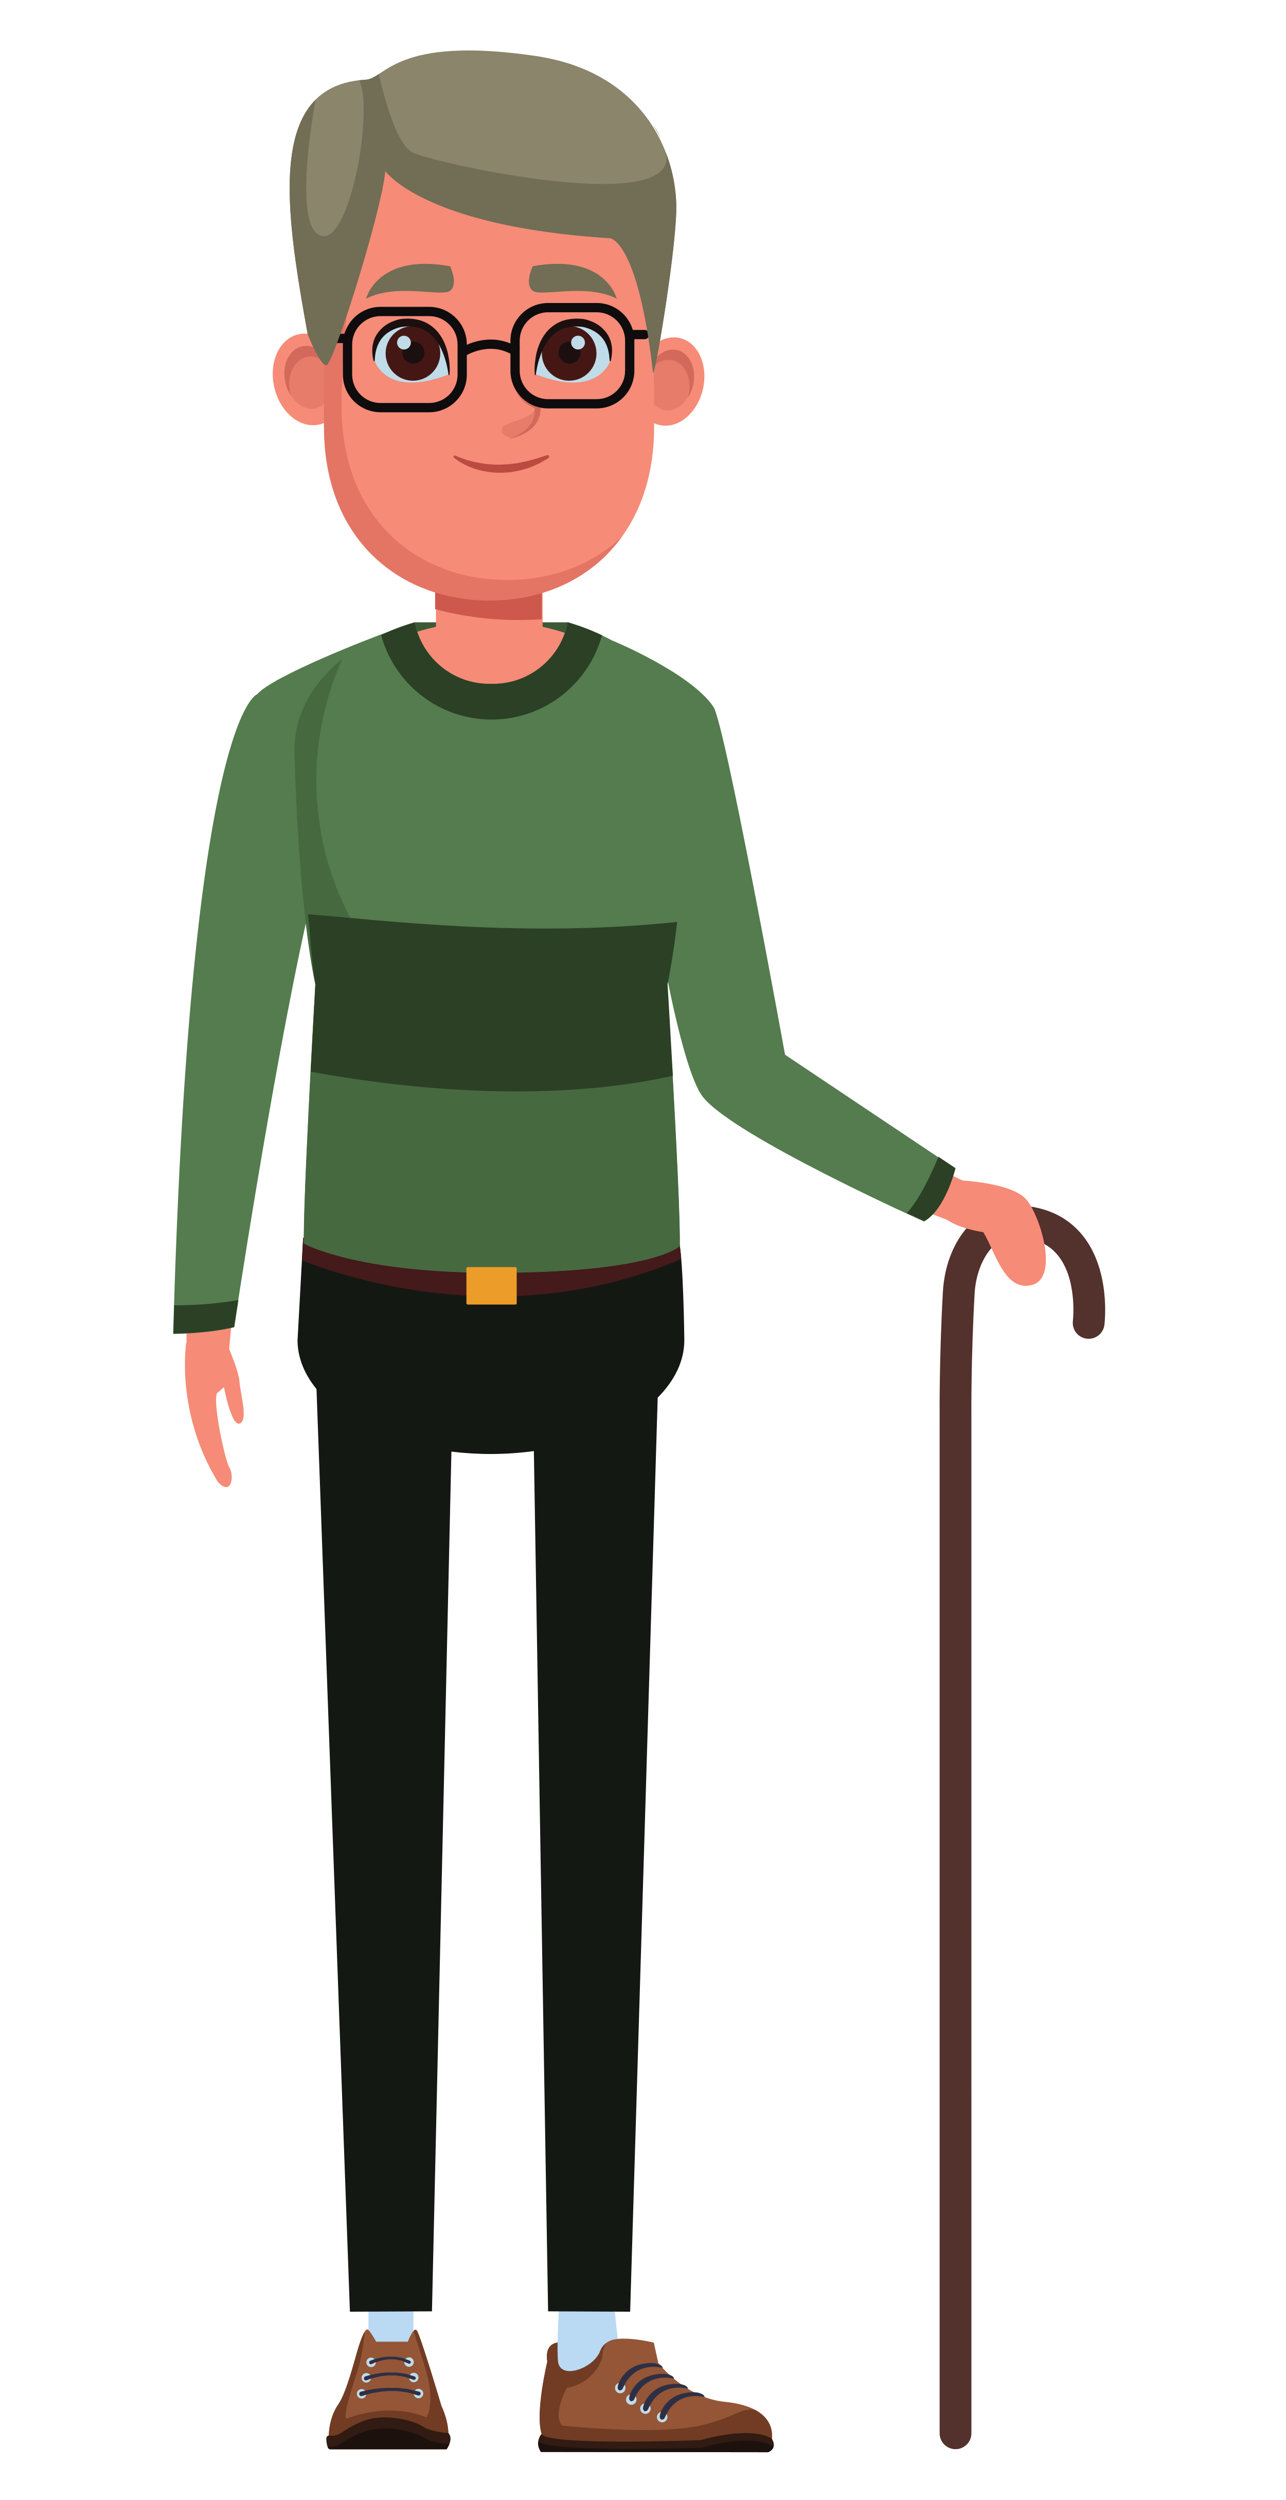
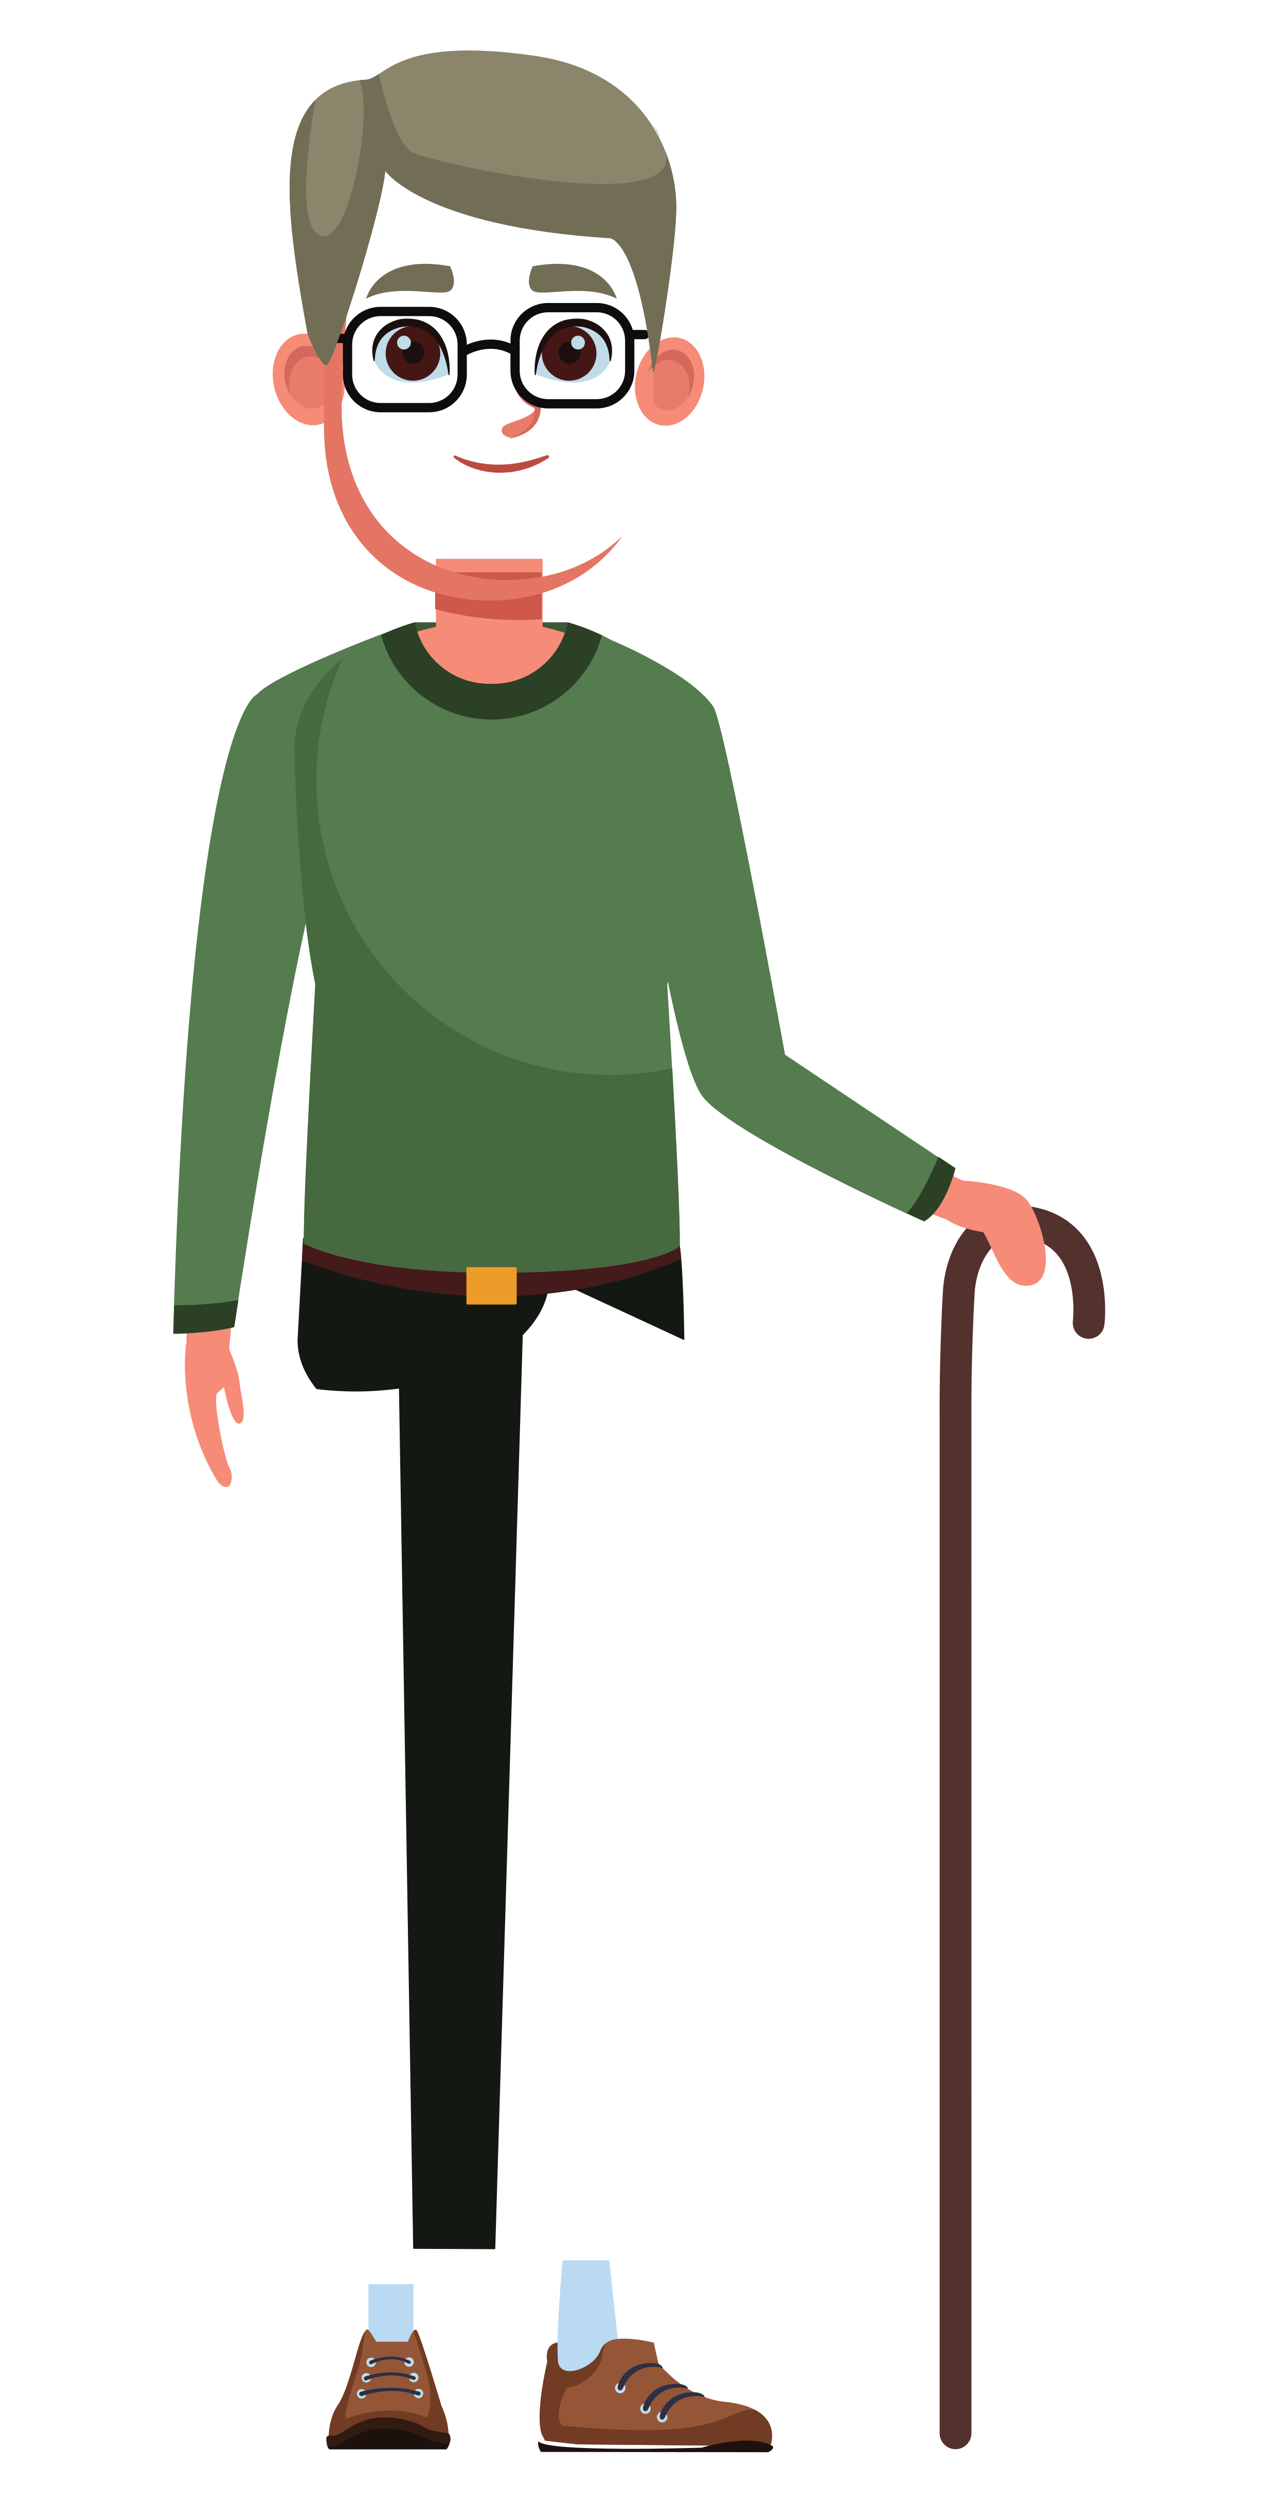
<svg xmlns="http://www.w3.org/2000/svg" xmlns:ns1="http://sodipodi.sourceforge.net/DTD/sodipodi-0.dtd" xmlns:ns2="http://www.inkscape.org/namespaces/inkscape" version="1.1" id="svg450" xml:space="preserve" width="1700" height="3304" viewBox="0 0 1700 3304" ns1:docname="02. man met stok.svg" ns2:version="1.0.1 (c497b03c, 2020-09-10)">
  <defs id="defs454" />
  <ns1:namedview pagecolor="#ffffff" bordercolor="#666666" borderopacity="1" objecttolerance="10" gridtolerance="10" guidetolerance="10" ns2:pageopacity="0" ns2:pageshadow="2" ns2:window-width="1866" ns2:window-height="1157" id="namedview452" showgrid="false" ns2:zoom="0.21572749" ns2:cx="985.16671" ns2:cy="1652" ns2:window-x="0" ns2:window-y="23" ns2:window-maximized="0" ns2:current-layer="g458" />
  <g id="g458" ns2:groupmode="layer" ns2:label="ink_ext_XXXXXX" transform="matrix(1.333,0,0,-1.333,0,3304)">
    <g id="g460" transform="matrix(0.117,0,0,0.117,-724.946,-224.748)">
      <path d="m 14295.1,2350.8 c -74.3,0 -134.6,60.2 -134.6,134.6 v 8629.2 c -0.1,3.8 -3.9,491.5 27.7,1044.8 23.9,417.7 279,732.6 593.4,732.6 243,0 435.5,-78.5 572.2,-233.5 261,-296 205.7,-760.7 203.3,-780.4 -9.4,-73.7 -76.5,-125.7 -150.5,-116.6 -73.7,9.3 -125.8,76.5 -116.7,150.1 0.7,6 41.3,366.4 -138.7,569.5 -84.5,95.3 -205.4,141.7 -369.6,141.7 -163.9,0 -309.5,-214.9 -324.6,-478.9 -31.1,-544.1 -27.3,-1023.1 -27.3,-1027.9 l 0.1,-8630.6 c 0,-74.4 -60.3,-134.6 -134.7,-134.6" style="fill:#53312c;fill-opacity:1;fill-rule:nonzero;stroke:none" id="path464" />
      <path d="m 10995.9,3251.7 c 0,0 -193,49.7 -160.9,-159.3 0,0 -104.5,-434.3 -48.1,-611.3 l 29.7,-58.6 275.4,-30.9 1633,-15.2 c 0,0 132.7,324 -388,376.1 -281.5,28.1 -488.6,239.3 -561,327.7 l -38.1,173.4 c 0,0 -302.9,77.3 -415.5,-1.6 0,0 -141.5,-130.6 -326.5,-0.3" style="fill:#945636;fill-opacity:1;fill-rule:nonzero;stroke:none" id="path466" />
      <path d="m 12597.2,2683.1 c -126.2,21.4 -177.3,-67.9 -467.6,-132.3 -384.6,-85.6 -1168.2,0 -1168.2,0 -85.5,90.2 38.1,318.5 38.1,318.5 212.2,35.7 303.9,222.7 303.9,279.9 0,56.5 38.7,113.5 39.1,114.1 -7.1,-3.4 -14,-7.1 -20.1,-11.3 0,0 -141.5,-130.6 -326.5,-0.3 0,0 -193,49.7 -160.9,-159.3 0,0 -104.5,-434.3 -48.1,-611.3 l 29.7,-58.6 275.4,-30.9 1633,-15.2 c 0,0 79.7,195.2 -127.8,306.7" style="fill:#713c23;fill-opacity:1;fill-rule:nonzero;stroke:none" id="path468" />
      <path d="m 11497.7,2869.3 c 0,-24.7 -19.8,-44.5 -44.4,-44.5 -24.7,0 -44.5,19.8 -44.5,44.5 0,24.5 19.8,44.3 44.5,44.3 24.6,0 44.4,-19.8 44.4,-44.3" style="fill:#bfdce8;fill-opacity:1;fill-rule:nonzero;stroke:none" id="path470" />
-       <path d="m 11591.3,2771.3 c 0,-24.7 -20,-44.5 -44.5,-44.5 -24.6,0 -44.6,19.8 -44.6,44.5 0,24.6 20,44.4 44.6,44.4 24.5,0 44.5,-19.8 44.5,-44.4" style="fill:#bfdce8;fill-opacity:1;fill-rule:nonzero;stroke:none" id="path472" />
      <path d="m 11711.4,2694.6 c 0,-24.6 -19.9,-44.5 -44.5,-44.5 -24.6,0 -44.6,19.9 -44.6,44.5 0,24.7 20,44.6 44.6,44.6 24.6,0 44.5,-19.9 44.5,-44.6" style="fill:#bfdce8;fill-opacity:1;fill-rule:nonzero;stroke:none" id="path474" />
      <path d="m 11853,2622.6 c 0,-24.6 -19.9,-44.6 -44.6,-44.6 -24.5,0 -44.4,20 -44.4,44.6 0,24.4 19.9,44.4 44.4,44.4 24.7,0 44.6,-20 44.6,-44.4" style="fill:#bfdce8;fill-opacity:1;fill-rule:nonzero;stroke:none" id="path476" />
      <path d="m 11360.7,3950.7 h -395.9 c 0,0 -57.3,-614 -39.6,-850.8 12.7,-170 304.9,-64.5 358,83.6 33.8,94.5 148.5,104.1 148.5,104.1 l -71,663.1" style="fill:#bad9f3;fill-opacity:1;fill-rule:nonzero;stroke:none" id="path478" />
-       <path d="m 10786.9,2481.1 c 0,0 -62.9,-68.2 -5.9,-153.6 l 1925.6,-2.4 c 0,0 83.1,28.6 32.2,113.9 0,0 -136.6,116.4 -604.4,-11.5 0,0 -1315.4,-51.1 -1347.5,53.6" style="fill:#311b13;fill-opacity:1;fill-rule:nonzero;stroke:none" id="path480" />
      <path d="m 12750.8,2365.2 c -1.6,3.4 -2.2,6.1 -4.3,9.6 0,0 -136.6,116.6 -604.4,-11.4 0,0 -1310.2,-43.1 -1383.3,55 -4,-25.4 -0.7,-56.5 22.2,-90.9 l 1925.6,-2.4 c 0,0 32.3,11.2 44.2,40.1" style="fill:#1d110e;fill-opacity:1;fill-rule:nonzero;stroke:none" id="path482" />
      <path d="m 12169.2,2791.9 c 0,0 -235.4,70 -337.5,-172.4 0,0 -6.3,-18.8 -26.8,-18.2 -8.4,0.1 -18.6,13.3 -16.8,28.3 5.2,48.1 63.1,162.2 195.8,193.3 0,0 75.3,19.8 134.5,5.4 45.6,-11.3 50,-30.9 50.8,-36.4" style="fill:#2e2f45;fill-opacity:1;fill-rule:nonzero;stroke:none" id="path484" />
      <path d="m 12027.7,2863.1 c 0,0 -235.5,70 -337.6,-172.3 0,0 -6.2,-18.9 -26.8,-18.3 -8.4,0.1 -18.6,13.2 -16.8,28.3 5.3,48.2 63.2,162.2 195.8,193.4 0,0 75.3,19.8 134.6,5.2 45.6,-11.2 50,-30.7 50.8,-36.3" style="fill:#2e2f45;fill-opacity:1;fill-rule:nonzero;stroke:none" id="path486" />
-       <path d="m 11910.1,2947.8 c 0,0 -235.4,69.7 -337.5,-172.4 0,0 -6.3,-18.8 -26.8,-18.2 -8.4,0 -18.5,13.1 -16.8,28.3 5.3,48.1 63.2,161.9 195.8,193.1 0,0 75.3,20 134.5,5.5 45.6,-11.4 50,-30.8 50.8,-36.3" style="fill:#2e2f45;fill-opacity:1;fill-rule:nonzero;stroke:none" id="path488" />
      <path d="m 11813.1,3039.4 c 0,0 -235.5,69.8 -337.6,-172.3 0,0 -6.3,-18.9 -26.9,-18.2 -8.2,0.1 -18.4,13.1 -16.7,28.2 5.4,48.2 63.2,162.1 195.9,193.2 0,0 75.3,20 134.4,5.5 45.6,-11.3 50.1,-30.9 50.9,-36.4" style="fill:#2e2f45;fill-opacity:1;fill-rule:nonzero;stroke:none" id="path490" />
      <path d="m 9700.42,3151 h -381.41 v 598.2 h 381.41 V 3151" style="fill:#bad9f3;fill-opacity:1;fill-rule:nonzero;stroke:none" id="path492" />
      <path d="m 9729.55,3355.2 c 0,0 -21.25,46.9 -76.64,-93.5 h -268.19 c 0,0 -46.85,83.1 -68.02,101 -21.33,18.1 -51.12,-50 -80.87,-143.7 -29.87,-93.5 -98.14,-379.3 -171.31,-486.9 -117.57,-172.2 -74.19,-381.4 -74.19,-381.4 h 991.4 c 0,0 56.27,149 -44.06,366.2 0,0 -172.45,582.7 -208.12,638.3" style="fill:#945636;fill-opacity:1;fill-rule:nonzero;stroke:none" id="path494" />
      <path d="m 9937.67,2716.9 c 0,0 -172.45,582.7 -208.12,638.3 0,0 -8.14,17.9 -27.48,-1.7 14.99,-54.2 44.38,-146.3 95.64,-307.1 97.14,-305.5 12.97,-426.1 12.97,-426.1 -334.65,136.6 -678.65,-11.5 -678.65,-11.5 -29.87,28.1 48.64,265.5 97.22,415.1 35.54,109.1 52.09,253.4 58.41,323.1 -16.07,-24.6 -33.97,-71.5 -51.83,-128 -29.87,-93.5 -98.14,-379.3 -171.31,-486.9 -117.57,-172.2 -74.19,-381.4 -74.19,-381.4 h 991.4 c 0,0 56.27,149 -44.06,366.2" style="fill:#713c23;fill-opacity:1;fill-rule:nonzero;stroke:none" id="path496" />
      <path d="m 8961.94,2438.4 c 0,0 0.74,-80.2 28.39,-87.7 h 991.4 c 0,0 62.17,84.2 15.68,136.6 0,0 -151.12,9.3 -218.48,56.1 -67.27,46.5 -317.83,119.6 -506.6,44.7 -188.86,-74.8 -183.2,-134.5 -289.79,-121.5 0,0 -22.13,-4.1 -20.6,-28.2" style="fill:#311b13;fill-opacity:1;fill-rule:nonzero;stroke:none" id="path498" />
      <path d="m 9788.12,2449.1 c -68.98,46.8 -325.97,119.6 -519.66,44.9 -193.04,-74.6 -187.87,-134.3 -296.16,-121.7 4.18,-10.8 9.92,-19.5 18.03,-21.6 h 991.4 c 0,0 13.4,18.2 23.17,42.8 -31.44,2.6 -156.72,14.9 -216.78,55.6" style="fill:#1d110e;fill-opacity:1;fill-rule:nonzero;stroke:none" id="path500" />
      <path d="m 9381.67,3086.6 c 0,-22.3 -18.03,-40.2 -40.19,-40.2 -22.25,0 -40.19,17.9 -40.19,40.2 0,22.2 17.94,40.3 40.19,40.3 22.16,0 40.19,-18.1 40.19,-40.3" style="fill:#bfdce8;fill-opacity:1;fill-rule:nonzero;stroke:none" id="path502" />
      <path d="m 9341.48,2955.7 c 0,-22.2 -18.04,-40.3 -40.19,-40.3 -22.25,0 -40.2,18.1 -40.2,40.3 0,22.1 17.95,40.2 40.2,40.2 22.15,0 40.19,-18.1 40.19,-40.2" style="fill:#bfdce8;fill-opacity:1;fill-rule:nonzero;stroke:none" id="path504" />
      <path d="m 9301.29,2820 c 0,-22.2 -18.07,-40.2 -40.2,-40.2 -22.25,0 -40.23,18 -40.23,40.2 0,22.2 17.98,40.1 40.23,40.1 22.13,0 40.2,-17.9 40.2,-40.1" style="fill:#bfdce8;fill-opacity:1;fill-rule:nonzero;stroke:none" id="path506" />
      <path d="m 9622.82,3088.9 c 0,-22.1 18.03,-40 40.19,-40 22.22,0 40.28,17.9 40.28,40 0,22.4 -18.06,40.2 -40.28,40.2 -22.16,0 -40.19,-17.8 -40.19,-40.2" style="fill:#bfdce8;fill-opacity:1;fill-rule:nonzero;stroke:none" id="path508" />
      <path d="m 9663.1,2958.1 c 0,-22.3 17.95,-40.1 40.19,-40.1 22.16,0 40.11,17.8 40.11,40.1 0,22.2 -17.95,40.2 -40.11,40.2 -22.24,0 -40.19,-18 -40.19,-40.2" style="fill:#bfdce8;fill-opacity:1;fill-rule:nonzero;stroke:none" id="path510" />
      <path d="m 9703.29,2822.5 c 0,-22.4 17.96,-40.3 40.11,-40.3 22.25,0 40.2,17.9 40.2,40.3 0,22.1 -17.95,39.9 -40.2,39.9 -22.15,0 -40.11,-17.8 -40.11,-39.9" style="fill:#bfdce8;fill-opacity:1;fill-rule:nonzero;stroke:none" id="path512" />
      <path d="m 9334.77,3100.6 c 0,0 4.35,2.1 13.71,5.3 9.07,3.7 22.19,7.4 37.54,11.9 15.2,5.3 33.92,7.7 53.43,12.2 19.97,1.8 41.16,5.5 62.56,4.8 21.36,-1 43.01,1.6 62.75,-3.5 19.59,-4.4 39,-4.7 53.73,-11.9 30.56,-11.1 50.89,-18.5 50.89,-18.5 7.09,-2.5 10.73,-10.3 8.17,-17.4 -2.56,-7 -10.39,-10.7 -17.44,-8.1 l -0.76,0.3 -2.54,1.1 c 0,0 -18.29,8 -45.69,19.9 -13.45,7.1 -31.57,7.3 -49.75,12 -18.26,5.2 -38.74,2.9 -58.8,4.3 -20.11,-0.1 -40.11,-4.6 -58.77,-7 -18.26,-5 -35.78,-7.9 -49.84,-13.6 -14.5,-4.6 -25.77,-9.9 -33.34,-13.6 -7.65,-3.4 -12.43,-6.2 -12.43,-6.2 -7.39,-4.5 -16.95,-2.1 -21.39,5.3 -4.41,7.4 -2.02,16.9 5.35,21.4 l 1.2,0.6 1.42,0.7" style="fill:#2e2f45;fill-opacity:1;fill-rule:nonzero;stroke:none" id="path514" />
      <path d="m 9293.18,2967.6 c 0,0 5.71,2.1 17.34,5.2 11.39,3.6 27.71,7.2 46.94,11.6 19.12,5.3 42.19,7.6 66.45,12 24.64,1.5 50.84,5.3 77.18,4.5 26.29,-1.1 52.86,1.7 77.29,-3.3 24.38,-4.4 47.96,-4.7 66.77,-11.6 38.4,-11 64,-18.3 64,-18.3 8.11,-2.4 12.78,-10.8 10.44,-18.9 -2.3,-8.1 -10.75,-12.8 -18.83,-10.5 l -0.8,0.3 -2.52,0.9 c 0,0 -23.59,8.3 -58.95,20.6 -17.61,6.9 -40.02,7.4 -63.1,12 -23.12,5.3 -48.64,2.9 -73.79,4.4 -25.23,-0.2 -50.31,-4.8 -73.82,-7.1 -23.09,-5.1 -45.11,-8.1 -63.14,-13.8 -18.41,-4.8 -33.03,-10.2 -42.96,-14.1 -9.95,-3.5 -16.1,-6.5 -16.1,-6.5 -8.68,-4.2 -19.12,-0.5 -23.27,8.2 -4.15,8.7 -0.51,19.1 8.19,23.3 l 1.31,0.6 1.37,0.5" style="fill:#2e2f45;fill-opacity:1;fill-rule:nonzero;stroke:none" id="path516" />
      <path d="m 9255.45,2838.1 c 0,0 7.01,2.2 20.8,5.2 13.57,3.6 32.91,7.1 55.81,11.4 22.82,5.2 50.04,7.4 78.83,11.8 29.13,1.4 60.08,5.1 91.2,4.3 31.06,-1.1 62.3,1.9 91.28,-3.1 28.91,-4.3 56.53,-4.6 79.14,-11.3 45.83,-10.9 76.36,-18.2 76.36,-18.2 8.96,-2.1 14.5,-11.1 12.37,-20 -2.11,-9 -11.1,-14.5 -20.06,-12.4 l -0.79,0.2 -2.45,0.7 c 0,0 -28.61,8.4 -71.54,21.1 -21.42,6.8 -48.05,7.4 -75.73,12 -27.73,5.3 -58.08,2.8 -88.1,4.3 -30.1,-0.2 -60.05,-4.9 -88.1,-7.2 -27.76,-5.2 -53.99,-8.2 -75.78,-14 -22.13,-4.9 -39.94,-10.4 -52.06,-14.4 -12.17,-3.7 -19.57,-6.6 -19.57,-6.6 -9.78,-4 -20.88,0.7 -24.8,10.5 -3.93,9.7 0.79,20.9 10.55,24.8 l 1.34,0.5 1.3,0.4" style="fill:#2e2f45;fill-opacity:1;fill-rule:nonzero;stroke:none" id="path518" />
      <g id="g520" transform="scale(1.016)">
        <path d="m 12172.9,16300 c 0,0 43.7,-280.4 109.4,-700.9 34,-209.8 73.6,-454.6 116.1,-716.9 22,-130.6 42.7,-267.5 67.6,-403.1 24.5,-136.2 49.3,-274.4 74.3,-412.8 l 18.6,-103.8 9.3,-51.8 1.2,-6.5 c -2.9,9.7 6.8,-23.9 -6.4,21.2 l 0.5,-1.5 1,-3.3 3.7,-12.8 2,-6.2 c 0.7,-2.6 1.4,-4.7 0.7,-1.5 -0.9,3.4 -2,6.7 -3.5,9.9 -11.3,19.5 -2.4,3.7 -1.8,1.3 5.9,-7.5 9.1,-14.4 17.1,-23.6 14.2,-17.8 32.1,-37.7 52.5,-57.4 82.2,-81.1 187.1,-161.3 289.5,-234.6 207.3,-147.1 416.5,-274.2 597,-378.7 181.1,-104.6 335.5,-186.1 443.7,-241.3 108.4,-55.1 170.5,-83.9 170.5,-83.9 l -135.4,-324.3 c 0,0 -275.7,99 -669.3,282.8 -197.1,92.6 -424.6,204.5 -665.4,345.5 -120.5,71.9 -243.6,147.9 -371.3,252.1 -31.9,26.2 -64.4,55.2 -97.8,89.5 -16.5,16.3 -34.1,37.9 -51,57.4 -18.9,26.9 -32.2,38.9 -58.7,90.5 l -15.9,33.3 -6.9,16.9 -4.9,12.3 -1.3,3.2 -0.5,1.5 -7.2,24.4 -1.8,6.6 -14.1,51.9 -28.2,103.9 c -37.8,138.8 -75.6,277.6 -112.8,414.2 -37.8,137 -69.8,270.3 -103.6,400 -65.8,259.5 -127.1,501.6 -179.6,709.1 -102.6,414.9 -171,691.5 -171,691.5 l 733.7,145.9" style="fill:#f68b77;fill-opacity:1;fill-rule:nonzero;stroke:none" id="path522" />
      </g>
      <g id="g524" transform="scale(1.002)">
        <path d="m 8862.92,16146.1 c 0,0 -17.14,-69.8 -47.1,-192 -29.65,-119.8 -69.23,-294.6 -115.82,-505.8 -24.42,-104.9 -47.19,-219.8 -72.19,-341 -24.65,-121.4 -50.69,-249.5 -77.56,-381.8 -46.92,-266 -105.57,-549.4 -148.99,-834.4 -22.75,-142.5 -45.46,-285 -67.82,-425.4 -24,-140.3 -41.21,-278.8 -58.39,-413 -17.46,-134.1 -34.33,-263.9 -50.38,-386.9 -16.87,-123.3 -31.03,-239.7 -39.73,-347.3 -40.79,-431.3 -67.96,-718.9 -67.96,-718.9 l -356.4,10.8 c 0,0 2.31,293.9 5.73,734.2 -0.55,110.5 3.62,229.8 9.92,355.8 5.4,126 11.05,259 16.96,396.5 5.82,137.8 11.13,280.3 23.08,424.2 10.32,144.3 20.91,290.9 31.39,437.4 19.17,293.6 53.56,585.2 77.98,860.1 15.71,137.2 30.88,269.5 45.27,395.2 14.66,125.6 27.86,244.5 43.43,353.9 28.83,218.9 53.99,402.1 74.37,532 19.83,127.5 31.19,200.3 31.19,200.3 l 743.02,-153.9" style="fill:#f68b77;fill-opacity:1;fill-rule:nonzero;stroke:none" id="path526" />
      </g>
      <path d="m 7774.54,11725.6 c 0,0 -94.02,-585.5 266.24,-1174.8 0,0 42.27,-56.6 82.61,-45.7 40.36,11 50.46,109.2 15.67,166.5 -34.79,57 -141.92,549.1 -103.38,627.3 l 58.83,51.8 c 0,0 61.71,-336.3 134.38,-307.8 72.69,28.6 3.53,256 -3.26,356.3 -4.76,70.7 -58.35,205.3 -95.93,296 l -355.16,30.4" style="fill:#f68b77;fill-opacity:1;fill-rule:nonzero;stroke:none" id="path528" />
      <g id="g530" transform="scale(1.094)">
        <path d="M 10067.8,15825.4 H 8876.98 v 474.6 h 1190.82 v -474.6" style="fill:#3c5936;fill-opacity:1;fill-rule:nonzero;stroke:none" id="path532" />
      </g>
-       <path d="m 11996.5,11748.6 c 0,0 -7.6,740.8 -52.5,867.9 H 8765.63 l -47.51,-867.9 c 0,-148.5 58.75,-288.5 160.73,-414.3 l 283.13,-7818.4 695.47,3 164.85,7285.6 c 108.1,-13.3 220.1,-20.3 335,-20.3 125.2,0 246.6,9 363.9,24.8 l 120.6,-7290.1 695.5,-3 233.5,7746.1 c 142.5,143.1 225.7,308.9 225.7,486.6" style="fill:#141813;fill-opacity:1;fill-rule:nonzero;stroke:none" id="path534" />
+       <path d="m 11996.5,11748.6 c 0,0 -7.6,740.8 -52.5,867.9 H 8765.63 l -47.51,-867.9 c 0,-148.5 58.75,-288.5 160.73,-414.3 c 108.1,-13.3 220.1,-20.3 335,-20.3 125.2,0 246.6,9 363.9,24.8 l 120.6,-7290.1 695.5,-3 233.5,7746.1 c 142.5,143.1 225.7,308.9 225.7,486.6" style="fill:#141813;fill-opacity:1;fill-rule:nonzero;stroke:none" id="path534" />
      <path d="m 11970.4,12436.7 c -6.9,82.8 -15.5,149.1 -26.4,179.8 H 8765.63 l -10.5,-191.3 c 438.68,-172.1 1791.57,-598.3 3215.27,11.5" style="fill:#441a1b;fill-opacity:1;fill-rule:nonzero;stroke:none" id="path536" />
      <g id="g538" transform="scale(1.127)">
        <path d="m 9578.93,15788.8 v 511.2 h -802.26 v -511.2 c -551.04,-120.8 -951.2,-483.6 -951.2,-912.8 0,-527.6 605.44,-955.3 1352.26,-955.3 746.92,0 1352.47,427.7 1352.47,955.3 0,429.2 -400.2,792 -951.27,912.8" style="fill:#f68b77;fill-opacity:1;fill-rule:nonzero;stroke:none" id="path540" />
      </g>
      <g id="g542" transform="scale(1.12)">
        <path d="m 8825.24,16021.7 c 179.87,-49.7 459.85,-100.7 806.69,-76.9 v 355.2 h -806.69 v -278.3" style="fill:#ce584b;fill-opacity:1;fill-rule:nonzero;stroke:none" id="path544" />
      </g>
      <g id="g546" transform="scale(1.094)">
        <path d="m 11746.1,12950.3 c 0,0 -464.1,2560.8 -554.9,2695.1 -177.7,263.2 -780.7,512.2 -780.7,512.2 l 0.1,-0.9 c -105.8,58.1 -222.3,106.7 -348,143.3 -52.4,-271.6 -291.33,-476.8 -578.28,-476.8 -4.84,0 -9.6,0.2 -14.53,0.3 -4.94,-0.1 -9.69,-0.3 -14.62,-0.3 -286.78,0 -525.78,205.2 -578.19,476.8 -72.27,-21 -141.55,-46.3 -207.69,-74.6 l -0.8,-0.2 c -133.91,-46.7 -894.11,-342.8 -1012.06,-482.5 0,0 -517.69,-146.8 -651,-4955 0,0 261.44,-0.1 471.6,51.3 0,0 287.76,1913.5 555.73,3127.7 19.86,-166.1 43.99,-327.9 73.55,-472 0,0 -96.94,-1689.1 -88.54,-2007 0,0 398.66,-226.2 1469.93,-226.2 1238,0 1441.6,205.8 1441.6,205.8 8.4,317.7 -96,2027.4 -96,2027.4 1.5,7.4 2.9,15.1 4.4,22.6 85,-413.8 181.4,-780.2 272.8,-895.1 244,-306.4 1711.9,-963.5 1711.9,-963.5 164.1,92.2 241.5,410 241.5,410 l -1317.8,881.6" style="fill:#547c4e;fill-opacity:1;fill-rule:nonzero;stroke:none" id="path548" />
      </g>
      <path d="m 11959.4,12548.7 c 0,0 0,0 0,0.1 0,-0.1 0,-0.1 0,-0.1 m -3122.85,2401.5 c -17.63,106.6 -33.13,218.7 -46.76,332.7 0.02,0.1 0.03,0.1 0.05,0.2 13.63,-114 29.09,-226.2 46.71,-332.9" style="fill:#9aa389;fill-opacity:1;fill-rule:nonzero;stroke:none" id="path550" />
      <g id="g552" transform="scale(1.075)">
        <path d="m 9656.62,11462 c -1090.35,0 -1496.1,230.2 -1496.1,230.2 -0.37,13.4 -0.54,29.3 -0.54,47.3 0,416 90.65,1995.4 90.65,1995.4 v 0 0 0 c -11.19,54.7 -21.65,111.9 -31.4,170.9 -16.39,99.2 -30.77,203.5 -43.45,309.6 -0.02,-0.1 -0.03,-0.1 -0.05,-0.2 -78.16,653.5 -90.16,1373.6 -90.16,1373.6 0,12.7 0.45,25.4 1.06,38 0.09,2.3 0.16,4.7 0.3,7.2 0.68,12 1.7,24 2.99,36.1 0.24,2.4 0.52,4.6 0.85,7.2 1.29,11.8 2.88,23.5 4.78,35.3 l 0.24,2 c 1.99,11.9 4.28,23.8 6.81,35.6 0.6,2.7 1.13,5.6 1.82,8.3 2.44,11.4 5.19,22.5 8.22,33.6 0.77,2.9 1.62,5.8 2.47,8.9 2.83,9.9 5.79,19.8 8.99,29.7 0.77,2.4 1.55,4.9 2.36,7.2 3.39,10.2 7.03,20.4 10.85,30.5 1.37,3.7 2.75,7.2 4.12,10.9 3.97,9.8 8.1,20 12.44,29.7 1.66,3.9 3.44,7.8 5.18,11.6 3.52,7.7 7.09,15.3 10.86,22.9 2.43,4.9 4.87,9.9 7.45,14.9 3.9,7.6 7.95,15.2 12.16,22.6 2.51,4.8 5.09,9.3 7.69,14 4.89,8.4 9.92,16.9 15.19,25.4 2.96,4.9 6.18,9.8 9.31,14.7 3.28,5.2 6.64,10.4 10.16,15.5 5.19,7.9 10.58,15.6 16.09,23.2 3.28,4.8 6.64,9.5 10.08,14.1 4.1,5.5 8.23,11.1 12.44,16.6 3.12,4 6.4,8.1 9.52,12.1 7.01,8.9 14.26,17.7 21.62,26.3 2.59,3.1 5.18,6.2 7.83,9.2 8.79,10.1 17.73,20 26.88,30 2.07,2.1 4.03,4.3 6.09,6.6 5.66,5.9 11.45,12 17.33,18 l 1.54,1.4 c 11.51,11.7 23.49,23.2 35.69,34.5 1.86,1.8 3.75,3.5 5.66,5.4 11.91,10.8 24.11,21.6 36.62,32.3 0.85,0.6 1.78,1.6 2.68,2.3 6.95,5.9 14.04,11.6 21.22,17.4 -131.56,-291.6 -204.83,-615.7 -204.83,-956.8 0,-1283 1036.16,-2323.1 2314.17,-2323.1 168.9,0 333.5,18.4 492.1,52.9 29.5,-528 64.2,-1209.4 59.3,-1400.9 0,-0.1 0,-0.1 0,-0.1 0,-0.1 0,-0.3 0,-0.5 v 0 c 0,0 -207.2,-209.5 -1467.28,-209.5" style="fill:#466940;fill-opacity:1;fill-rule:nonzero;stroke:none" id="path554" />
      </g>
      <g id="g556" transform="scale(1.246)">
        <path d="m 7307.2,16017.8 c 39.63,-169.2 -33.19,-331 -162.49,-361.2 -129.36,-30.3 -266.24,82.5 -305.81,251.8 -39.64,169.4 33.19,331.1 162.48,361.3 129.31,30.3 266.26,-82.5 305.82,-251.9" style="fill:#f68b77;fill-opacity:1;fill-rule:nonzero;stroke:none" id="path558" />
      </g>
      <g id="g560" transform="scale(1.236)">
        <path d="m 7150.9,15891.4 c -75.83,0 -149.58,69.5 -172.72,168.5 -25.89,111 21.78,217.1 106.58,236.9 9.22,2.2 18.5,3.2 27.76,3.2 46.61,0 92.49,-26.3 126.28,-69.5 -2.11,-105.9 -2.05,-208.3 -1.74,-304 -16.45,-15.6 -36.09,-26.7 -58.27,-31.9 -9.26,-2.1 -18.6,-3.2 -27.89,-3.2" style="fill:#e77c6b;fill-opacity:1;fill-rule:nonzero;stroke:none" id="path562" />
      </g>
      <g id="g564" transform="scale(1.239)">
        <path d="m 6986.04,15956.7 c -27.43,117.4 23.03,229.5 112.61,250.4 65.3,15.3 133.32,-22.1 176.12,-88.9 -31.12,110.1 -122.28,181.8 -208.53,161.7 -89.62,-21 -140.01,-133 -112.59,-250.3 7.4,-31.9 19.87,-60.8 35.76,-85.6 -1.19,4.1 -2.32,8.5 -3.37,12.7" style="fill:#d3695a;fill-opacity:1;fill-rule:nonzero;stroke:none" id="path566" />
      </g>
      <g id="g568" transform="scale(1.244)">
        <path d="m 9317.43,16027.4 c -38.25,-163.5 32.06,-319.7 156.94,-349 124.96,-29.2 257.23,79.8 295.48,243.3 38.17,163.6 -32.06,319.9 -157.02,349.1 -124.96,29.2 -257.15,-79.7 -295.4,-243.4" style="fill:#f68b77;fill-opacity:1;fill-rule:nonzero;stroke:none" id="path570" />
      </g>
      <g id="g572" transform="scale(1.234)">
        <path d="m 9606.92,15905.5 c -8.92,0 -17.83,1 -26.74,3 -27.55,6.5 -51.05,22.4 -69.12,44.7 -0.25,82.2 -0.97,169.3 -3.24,259.1 33.14,53.9 84.11,87.7 136.13,87.7 8.99,0 17.98,-1 26.98,-3.1 81.92,-19.1 128.03,-121.5 102.99,-228.8 -22.37,-95.5 -93.75,-162.6 -167,-162.6" style="fill:#e77c6b;fill-opacity:1;fill-rule:nonzero;stroke:none" id="path574" />
      </g>
      <g id="g576" transform="scale(1.237)">
        <path d="m 9726.43,15968.5 c 26.52,113.3 -22.15,221.5 -108.64,241.8 -63.14,14.7 -128.86,-21.3 -170.16,-86 30.07,106.4 118.1,175.7 201.44,156.2 86.58,-20.1 135.24,-128.4 108.73,-241.7 -7.12,-30.8 -19.24,-58.7 -34.52,-82.7 1.13,4 2.26,8.2 3.15,12.4" style="fill:#d3695a;fill-opacity:1;fill-rule:nonzero;stroke:none" id="path578" />
      </g>
      <g id="g580" transform="scale(1.362)">
-         <path d="m 8620.07,14309.9 c 0,-702.2 -465.9,-1079.2 -1022.2,-1079.2 -556.21,0 -1031.04,377 -1031.04,1079.2 0,702.2 -58.1,1990.1 1026.34,1990.1 1050.17,0 1026.9,-1287.9 1026.9,-1990.1" style="fill:#f68b77;fill-opacity:1;fill-rule:nonzero;stroke:none" id="path582" />
-       </g>
+         </g>
      <g id="g584" transform="scale(1.207)">
        <path d="m 8722.42,16069.2 c 0,0 -80.22,11.8 -63.98,65.3 16.25,53.5 227.82,56.9 246.46,165.5 0,0 47.58,-171.6 -182.48,-230.8" style="fill:#e77c6b;fill-opacity:1;fill-rule:nonzero;stroke:none" id="path586" />
      </g>
      <g id="g588" transform="scale(1.341)">
        <path d="m 7753.97,13435.8 c 6.78,0.2 13.49,0.4 20.2,0.6 3.58,0.3 7.09,0.5 10.67,0.7 6.41,0.4 12.75,0.7 19.24,1.2 3.35,0.3 6.78,0.5 10.21,0.8 7.01,0.6 14.02,1.2 20.88,1.9 2.69,0.3 5.37,0.4 8.06,0.7 9.69,1.1 19.31,2.2 28.86,3.5 0.97,0.2 1.86,0.3 2.83,0.5 8.58,1.1 17.15,2.3 25.65,3.6 2.91,0.5 5.75,1 8.5,1.5 6.72,1.1 13.43,2.2 20.07,3.4 3.05,0.6 6.19,1.2 9.32,1.8 6.56,1.3 13.12,2.6 19.76,3.9 2.83,0.6 5.59,1.3 8.35,1.9 7.76,1.7 15.51,3.4 23.19,5.4 1.5,0.2 2.99,0.6 4.4,1 9.55,2.3 18.95,4.7 28.34,7.4 0.67,0.1 1.42,0.4 2.24,0.6 8.35,2.3 16.7,4.8 24.98,7.2 2.24,0.8 4.32,1.5 6.56,2.2 7.01,2.2 13.87,4.4 20.81,6.7 2.31,0.7 4.62,1.6 7.01,2.3 7.08,2.4 14.17,5 21.18,7.6 1.79,0.6 3.65,1.3 5.44,1.9 18.12,6.9 36.02,14.1 53.69,21.9 l 0.52,0.3 c 8.43,3.6 16.78,7.5 25.06,11.5 1.42,0.6 2.84,1.3 4.18,1.9 7.3,3.6 14.54,7.1 21.7,10.8 1.41,0.7 2.9,1.5 4.32,2.2 7.68,4.1 15.29,8 22.82,12.3 0.67,0.3 1.34,0.7 1.94,1 25.43,14.1 50.26,29.4 74.27,45.8 0.75,0.5 1.5,1 2.24,1.6 7.31,5 14.62,10.1 21.78,15.3 0.59,0.5 1.26,1 1.93,1.5 31.55,23.1 61.6,48.1 90.16,75.2 l 0.9,0.8 c 6.93,6.7 13.87,13.4 20.65,20.4 l 0.3,0.2 c 28.04,28.4 54.44,58.7 79.05,91.1 l 0.3,0.5 c 6.19,8 12.15,16.3 18.04,24.6 -188.66,-183 -446.91,-277.8 -727.82,-277.8 -564.83,0 -1047.01,382.7 -1047.01,1095.8 0,401.3 60.7,1102.6 265.47,1639 -82.17,-83.6 -146.52,-184.1 -196.95,-295.6 -40.86,-110.7 -77.09,-225.7 -108.89,-341.9 -82.71,-383.7 -71.15,-816.1 -71.15,-1131.6 0,-713.1 482.16,-1095.9 1046.97,-1095.9 9.84,0 19.68,0.2 29.53,0.3 3.06,0.2 6.19,0.3 9.25,0.5" style="fill:#e47564;fill-opacity:1;fill-rule:nonzero;stroke:none" id="path590" />
      </g>
      <g id="g592" transform="scale(1.399)">
        <path d="m 6293,14492.3 c 0,0 72.81,-189 113.56,-188.5 40.78,0.5 330.58,914.5 356.79,1176.3 0,0 232.51,-336.7 1360.21,-406.8 0,0 170.07,-4.7 261.89,-812.3 6.29,-54.9 135.41,704.4 140.84,980.4 6.65,339.3 -193.65,839.9 -856.2,936.1 -843.54,122.5 -906.61,-138 -1024.58,-144.3 -601.66,-32.1 -490.98,-777.5 -352.51,-1540.9" style="fill:#8a856b;fill-opacity:1;fill-rule:nonzero;stroke:none" id="path594" />
      </g>
      <g id="g596" transform="scale(1.286)">
        <path d="m 7784.79,16212.7 c 0,0 56.76,-117.8 0,-161.4 -56.68,-43.6 -348.84,52.3 -553.86,-52.3 0,0 74.2,301 553.86,213.7" style="fill:#726d55;fill-opacity:1;fill-rule:nonzero;stroke:none" id="path598" />
      </g>
      <g id="g600" transform="scale(1.286)">
        <path d="m 8329.21,16212.7 c 0,0 -56.68,-117.8 0,-161.4 56.68,-43.6 348.95,52.3 553.83,-52.3 0,0 -74.1,301 -553.83,213.7" style="fill:#726d55;fill-opacity:1;fill-rule:nonzero;stroke:none" id="path602" />
      </g>
      <g id="g604" transform="scale(1.25)">
        <path d="m 7684.4,16291.4 c 0,0 -188.72,-35.4 -188.72,-249.9 0,0 77.18,-262.7 507.69,-93.9 0,0 6.96,352.4 -318.97,343.8" style="fill:#bfdce8;fill-opacity:1;fill-rule:nonzero;stroke:none" id="path606" />
      </g>
      <g id="g608" transform="scale(1.248)">
        <path d="m 7954.9,16114.6 c 0,-102.5 -83.02,-185.5 -185.5,-185.5 -102.37,0 -185.45,83 -185.45,185.5 0,102.4 83.08,185.4 185.45,185.4 102.48,0 185.5,-83 185.5,-185.4" style="fill:#441715;fill-opacity:1;fill-rule:nonzero;stroke:none" id="path610" />
      </g>
      <g id="g612" transform="scale(1.24)">
        <path d="m 7898.07,16224.3 c 0,-42 -33.89,-75.9 -75.78,-75.9 -41.76,0 -75.72,33.9 -75.72,75.9 0,41.8 33.96,75.7 75.72,75.7 41.89,0 75.78,-33.9 75.78,-75.7" style="fill:#1b100f;fill-opacity:1;fill-rule:nonzero;stroke:none" id="path614" />
      </g>
      <g id="g616" transform="scale(1.243)">
        <path d="m 7786.45,16252.9 c 0,-25.9 -21.06,-47 -47.07,-47 -25.93,0 -47.06,21.1 -47.06,47 0,26 21.13,47.1 47.06,47.1 26.01,0 47.07,-21.1 47.07,-47.1" style="fill:#bfdce8;fill-opacity:1;fill-rule:nonzero;stroke:none" id="path618" />
      </g>
      <g id="g620" transform="scale(1.252)">
        <path d="m 7985.4,15918.6 c 0,0 -1.5,13.9 -6.32,37.9 -4.31,23.9 -12.09,58 -26.57,96.4 -13.87,38.4 -34.87,81.7 -67.08,118 -31.95,36.6 -76.75,62.6 -126.92,70.6 -24.94,4.2 -50.84,5.2 -76.51,2.3 -22.57,-1.5 -47.72,-9.4 -68.94,-19 -43.66,-18.9 -76.36,-49.7 -94.92,-83.1 -18.93,-33.2 -26.02,-67.1 -29.22,-90.8 -2.22,-24.3 -3.49,-38.2 -3.49,-38.2 l -0.03,-0.3 c -0.16,-1.8 -1.84,-3.3 -3.73,-3.1 -1.5,0.2 -2.7,1.3 -3.02,2.7 0,0 -0.86,3.4 -2.46,9.9 -1.86,6.6 -3.77,16.4 -5.17,29 -2.75,25.1 -4.73,63.5 11.92,107.3 16.43,43.6 55.19,88.4 107.86,113.7 26.49,12.2 53.8,22.9 86.6,25.2 29.41,2.9 60.31,1.4 90.66,-4.3 61.25,-10.7 117.64,-47.9 151.56,-93.7 34.92,-45.6 52.05,-95.4 62.03,-137.6 17.93,-85.6 10.58,-142.9 10.58,-142.9 -0.16,-1.8 -1.83,-3.3 -3.75,-3.1 -1.61,0.2 -2.88,1.6 -3.08,3.1" style="fill:#1b100f;fill-opacity:1;fill-rule:nonzero;stroke:none" id="path622" />
      </g>
      <g id="g624" transform="scale(1.25)">
        <path d="m 8907.61,16291.4 c 0,0 188.75,-35.4 188.75,-249.9 0,0 -77.21,-262.7 -507.69,-93.9 0,0 -6.96,352.4 318.94,343.8" style="fill:#bfdce8;fill-opacity:1;fill-rule:nonzero;stroke:none" id="path626" />
      </g>
      <g id="g628" transform="scale(1.248)">
        <path d="m 8644.9,16114.5 c 0,-102.4 83.09,-185.4 185.5,-185.4 102.48,0 185.5,83 185.5,185.4 0,102.5 -83.02,185.5 -185.5,185.5 -102.41,0 -185.5,-83 -185.5,-185.5" style="fill:#441715;fill-opacity:1;fill-rule:nonzero;stroke:none" id="path630" />
      </g>
      <g id="g632" transform="scale(1.24)">
        <path d="m 8814.77,16224.2 c 0,-41.9 33.88,-75.8 75.76,-75.8 41.78,0 75.75,33.9 75.75,75.8 0,41.9 -33.97,75.8 -75.75,75.8 -41.88,0 -75.76,-33.9 -75.76,-75.8" style="fill:#1b100f;fill-opacity:1;fill-rule:nonzero;stroke:none" id="path634" />
      </g>
      <g id="g636" transform="scale(1.243)">
        <path d="m 8879.3,16252.9 c 0,-25.9 21.16,-47 47.06,-47 25.99,0 47.06,21.1 47.06,47 0,26 -21.07,47.1 -47.06,47.1 -25.9,0 -47.06,-21.1 -47.06,-47.1" style="fill:#bfdce8;fill-opacity:1;fill-rule:nonzero;stroke:none" id="path638" />
      </g>
      <g id="g640" transform="scale(1.252)">
        <path d="m 8569.6,15918.6 c 0,0 -7.34,57.3 10.63,142.9 9.9,42.2 27.07,92 61.97,137.6 33.95,45.8 90.34,83 151.6,93.7 30.35,5.7 61.17,7.2 90.65,4.3 32.74,-2.3 60.06,-13 86.57,-25.2 52.64,-25.3 91.45,-70.2 107.83,-113.7 16.69,-43.8 14.69,-82.2 11.98,-107.3 -1.44,-12.6 -3.28,-22.4 -5.19,-28.9 -1.6,-6.6 -2.4,-10 -2.4,-10 -0.48,-1.9 -2.32,-3 -4.15,-2.6 -1.52,0.4 -2.48,1.6 -2.64,3 v 0.3 c 0,0 -1.28,13.9 -3.51,38.2 -3.2,23.7 -10.31,57.6 -29.24,90.8 -18.6,33.4 -51.27,64.2 -94.96,83.1 -21.25,9.6 -46.32,17.5 -68.93,19 -25.64,2.9 -51.59,1.9 -76.51,-2.3 -50.16,-8 -94.96,-34 -126.91,-70.6 -32.19,-36.3 -53.2,-79.6 -67.01,-118 -14.54,-38.4 -22.36,-72.5 -26.6,-96.4 -4.87,-24 -6.31,-37.9 -6.31,-37.9 -0.24,-1.9 -1.91,-3.3 -3.83,-3.1 -1.6,0.2 -2.8,1.6 -3.04,3.1" style="fill:#1b100f;fill-opacity:1;fill-rule:nonzero;stroke:none" id="path642" />
      </g>
      <g id="g644" transform="scale(1.238)">
        <path d="m 8484.26,15659.4 c 53.48,15.9 104.13,43.7 139.91,83.2 8.57,10.2 16.48,20.6 22.46,32.1 3.71,5.3 5.57,11.6 8.08,17.4 2.34,5.9 5.01,11.7 5.89,18.1 l 3.96,18.3 0.89,18.9 c 1.21,12.4 -2.18,25.3 -2.91,37.6 l 17.62,-19.6 v 0 c -12.45,3.7 -21.9,7.6 -32.16,12.6 -10.01,4.7 -19.63,10.2 -28.92,16.2 -18.58,12 -35.46,26.8 -49.6,43.9 -14.38,17 -25.44,36.7 -32.47,57.6 -4.04,10.3 -6.14,21 -8.16,31.7 -2.26,10.6 -1.94,21.5 -2.99,32.1 l 3.96,61.7 2.1,30.4 c 0.16,10.1 3.55,20.4 5.17,30.6 l 6.22,30.2 c 2.34,10 3.39,20.3 7.03,29.9 6.54,19.4 11.63,39.2 20.19,57.7 -6.78,-19.2 -10.01,-39.4 -14.7,-59 -2.75,-9.8 -2.75,-20 -4.12,-29.9 l -3.31,-29.9 c -0.65,-10 -3.07,-19.6 -2.34,-29.8 l 0.72,-30.6 1.62,-60 c 1.94,-9.4 2.5,-19.1 5.41,-28.2 2.58,-9.1 5.25,-18.1 9.53,-26.5 7.52,-17 18.18,-32.4 31.43,-45.2 12.92,-13 28.03,-24 44.51,-32.6 8.24,-4.3 16.64,-8.1 25.36,-11.2 8.32,-3.3 18.1,-6 25.37,-7.4 l 18.26,-7.3 -0.65,-12.3 c -0.89,-15.6 0.65,-30.9 -2.66,-46.3 l -4.29,-22.7 -7.91,-21.9 c -2.18,-7.4 -6.22,-14 -10.02,-20.7 -3.88,-6.6 -7.19,-13.5 -12.28,-19.2 -8.88,-12.3 -19.39,-22.9 -30.37,-32.9 -22.54,-19.1 -47.91,-33.5 -74.32,-44.4 -26.42,-10.7 -53.72,-18.6 -81.51,-22.6" style="fill:#d3695a;fill-opacity:1;fill-rule:nonzero;stroke:none" id="path646" />
      </g>
      <g id="g648" transform="scale(1.258)">
        <path d="m 8039.52,15843.8 h -31.16 c 0,-53 -21.37,-100.7 -56.1,-135.5 -34.81,-34.7 -82.52,-56.1 -135.56,-56.1 h -326.88 c -53.03,0 -100.74,21.4 -135.52,56.1 -34.73,34.8 -56.11,82.5 -56.13,135.5 v 202.1 c 0.02,53.1 21.4,100.8 56.13,135.6 34.78,34.7 82.49,56.1 135.52,56.1 h 326.88 c 53.04,0 100.75,-21.4 135.56,-56.1 34.65,-34.8 56.1,-82.5 56.1,-135.6 v -202.1 h 31.16 31.22 v 202.1 c 0,70.1 -28.45,133.8 -74.38,179.7 -45.85,45.9 -109.6,74.4 -179.66,74.4 h -326.88 c -70.05,0 -133.77,-28.5 -179.65,-74.4 -45.92,-45.9 -74.42,-109.6 -74.4,-179.7 v -202.1 c -0.02,-70 28.49,-133.7 74.41,-179.6 45.88,-45.9 109.59,-74.4 179.64,-74.4 h 326.88 c 70.06,0 133.81,28.5 179.66,74.4 45.93,45.9 74.38,109.6 74.38,179.6 h -31.22" style="fill:#0e0c0d;fill-opacity:1;fill-rule:nonzero;stroke:none" id="path650" />
      </g>
      <g id="g652" transform="scale(1.26)">
        <path d="m 9153.76,15844.6 h -31.18 c 0,-52.9 -21.34,-100.6 -56.01,-135.3 -34.74,-34.7 -82.34,-56 -135.34,-56 h -326.3 c -53,0 -100.6,21.3 -135.34,56 -34.67,34.7 -56.01,82.4 -56.01,135.3 v 201.8 c 0,52.9 21.34,100.6 56.01,135.3 34.74,34.6 82.34,56 135.34,56 h 326.3 c 53,0 100.6,-21.4 135.34,-56 34.67,-34.7 56.01,-82.4 56.01,-135.3 v -201.8 h 31.18 31.1 v 201.8 c 0,69.9 -28.4,133.5 -74.25,179.3 -45.78,45.9 -109.41,74.3 -179.38,74.3 h -326.3 c -69.97,0 -133.6,-28.4 -179.37,-74.3 -45.86,-45.8 -74.26,-109.4 -74.26,-179.3 v -201.8 c 0,-69.9 28.4,-133.5 74.26,-179.3 45.77,-45.9 109.4,-74.3 179.37,-74.3 h 326.3 c 69.97,0 133.6,28.4 179.38,74.3 45.85,45.8 74.25,109.4 74.25,179.3 h -31.1" style="fill:#0e0c0d;fill-opacity:1;fill-rule:nonzero;stroke:none" id="path654" />
      </g>
      <g id="g656" transform="scale(1.241)">
        <path d="m 8169.79,16187.6 -9.02,13.8 8.94,-13.8 h 0.08 l -9.02,13.8 8.94,-13.8 c 0.08,0 1.21,0.8 3.55,2.1 8.05,4.8 29.65,16.7 59.87,27.3 30.3,10.6 69.14,19.7 111.85,19.7 24.74,0 50.77,-3 77.6,-10.6 26.75,-7.7 54.23,-19.8 82.03,-38.3 l 35.06,52.6 c -33.2,22.2 -66.97,37.2 -99.85,46.5 -32.87,9.4 -64.87,13.1 -94.84,13.1 -60.04,0 -111.85,-14.7 -148.92,-29.3 -37.07,-14.6 -59.55,-29.2 -60.92,-30.1 l 34.65,-53" style="fill:#0e0c0d;fill-opacity:1;fill-rule:nonzero;stroke:none" id="path658" />
      </g>
      <g id="g660" transform="scale(1.244)">
        <path d="m 7260.31,16236.9 h 87.9 c 17.43,0 31.56,14.1 31.56,31.5 0,17.5 -14.13,31.6 -31.56,31.6 h -87.9 c -17.42,0 -31.55,-14.1 -31.55,-31.6 0,-17.4 14.13,-31.5 31.55,-31.5" style="fill:#0e0c0d;fill-opacity:1;fill-rule:nonzero;stroke:none" id="path662" />
      </g>
      <g id="g664" transform="scale(1.246)">
        <path d="m 9269.56,16237 h 87.79 c 17.41,0 31.45,14.1 31.45,31.5 0,17.4 -14.04,31.5 -31.45,31.5 h -87.79 c -17.41,0 -31.45,-14.1 -31.45,-31.5 0,-17.4 14.04,-31.5 31.45,-31.5" style="fill:#0e0c0d;fill-opacity:1;fill-rule:nonzero;stroke:none" id="path666" />
      </g>
      <path d="m 10575.8,12061.9 c 0,-6.3 -5,-11.2 -11.2,-11.2 h -403.9 c -6.2,0 -11.2,4.9 -11.2,11.2 v 294.8 c 0,6.2 5,11.2 11.2,11.2 h 403.9 c 6.2,0 11.2,-5 11.2,-11.2 v -294.8" style="fill:#ec9c28;fill-opacity:1;fill-rule:nonzero;stroke:none" id="path668" />
      <path d="m 14350.7,13101.7 c 0,0 431.8,-19.4 549.7,-166.7 117.8,-147.4 273.3,-662.4 39.2,-719.5 -230,-56.1 -308.5,285.9 -409.4,448.8 0,0 -218.8,28 -331,123.3 l 151.5,314.1" style="fill:#f68b77;fill-opacity:1;fill-rule:nonzero;stroke:none" id="path670" />
      <g id="g672" transform="scale(1.181)">
        <path d="m 8514.6,16295.8 c 0,0 38.1,-19.4 99.65,-36.3 30.57,-8.6 66.55,-17 105.5,-21.9 19.39,-3.2 39.62,-4.8 60.2,-5.7 20.4,-2.5 41.4,-0.8 62.23,-1.4 20.91,1.2 41.74,2.4 62.31,3.6 20.4,2.8 40.56,5.5 60.03,8.1 19.3,4 38.02,7.8 55.71,11.5 17.95,3.4 34.12,9.4 49.7,13 31.07,7.6 56.3,16.8 74.25,22.6 17.95,6 28.62,8.8 28.62,8.8 l 0.93,0.3 c 6.01,1.6 12.11,-1.9 13.72,-7.9 1.27,-4.8 -0.76,-9.6 -4.66,-12.2 0,0 -9.23,-6.2 -26.08,-16 -8.46,-4.8 -18.79,-10.7 -30.56,-17.6 -11.6,-7.4 -25.91,-13.2 -41.32,-19.7 -15.58,-6.4 -32.09,-14.6 -50.72,-20 -18.45,-5.7 -38.18,-11.7 -58.67,-17 -20.83,-4 -42.42,-8.2 -64.6,-11.5 -22.27,-1.3 -44.87,-4.4 -67.65,-4.3 -22.77,1 -45.55,0 -67.82,3.2 -22.26,2.2 -44.11,5.6 -64.85,10.3 -21,3.5 -40.47,10.8 -59.18,15.9 -18.37,6.6 -35.65,12.8 -50.97,20.1 -61.81,28.1 -96.1,58.9 -96.1,58.9 -3.89,3.4 -4.23,9.2 -0.84,13.1 2.79,3.2 7.53,3.9 11.17,2.1" style="fill:#bb4b41;fill-opacity:1;fill-rule:nonzero;stroke:none" id="path674" />
      </g>
      <g id="g676" transform="scale(1.353)">
        <path d="m 8669.32,16300 c 14.05,-26.7 31.05,-56.8 51.53,-90.9 -15.23,30.8 -32.31,61 -51.53,90.9" style="fill:#726d55;fill-opacity:1;fill-rule:nonzero;stroke:none" id="path678" />
      </g>
      <g id="g680" transform="scale(1.379)">
        <path d="m 8584.99,15820 c 102,-402.4 -1422.73,-68.5 -1555.83,-1.7 -93.91,47.1 -168.73,311.6 -207.93,481.7 -29.73,-19.4 -53.23,-33.1 -79.4,-34.4 -13.79,-0.8 -27.07,-2 -40.14,-3.5 90.46,-189.4 -61.02,-1031.1 -242.19,-953.4 -142.14,60.8 -71.37,578 -26.89,833.8 -249.32,-249.6 -157.43,-839.3 -48.4,-1440.1 0,0 73.86,-191.8 115.2,-191.3 41.38,0.6 335.37,927.7 361.97,1193.3 0,0 235.87,-341.5 1379.92,-412.6 0,0 172.54,-4.8 265.69,-824.1 6.38,-55.7 137.37,714.6 142.88,994.6 2.18,108.8 -16.82,234.2 -64.88,357.7" style="fill:#726d55;fill-opacity:1;fill-rule:nonzero;stroke:none" id="path682" />
      </g>
      <path d="m 14150.4,13302.9 c -56.9,-138.4 -157.4,-356.8 -267.9,-477.5 92.6,-43 148.4,-67.9 148.4,-67.9 179.6,100.9 264.2,448.7 264.2,448.7 l -144.7,96.7" style="fill:#2b4025;fill-opacity:1;fill-rule:nonzero;stroke:none" id="path684" />
      <path d="m 7672.73,12044.5 c -2.39,-78.9 -4.75,-158.9 -7.05,-240.1 0,0 286.09,-0.1 516.05,56.2 0,0 12.63,83.6 35.02,228 -210.5,-37.1 -408.98,-44.8 -544.02,-44.1" style="fill:#2b4025;fill-opacity:1;fill-rule:nonzero;stroke:none" id="path686" />
      <g id="g688" transform="scale(1.094)">
        <path d="m 10327.7,16199.5 c -82.9,39.5 -171.6,73.2 -265.1,100.5 -52.4,-271.6 -291.33,-476.8 -578.19,-476.8 -4.93,0 -9.69,0.2 -14.62,0.3 -4.94,-0.1 -9.69,-0.3 -14.62,-0.3 -286.78,0 -525.78,205.2 -578.19,476.8 -91.77,-26.7 -178.97,-59.9 -260.62,-98.3 101.99,-377.2 446.49,-655 856.08,-655 408.68,0 752.66,276.7 855.26,652.8" style="fill:#2b4025;fill-opacity:1;fill-rule:nonzero;stroke:none" id="path690" />
      </g>
-       <path d="m 8806.65,15358.3 c 21.33,-176 32.31,-438.9 63.66,-591.8 0,0 -19.11,-333.1 -40.36,-743.1 1547.75,-279.9 2572.25,-147.2 3069.25,-33.8 -23.5,426.1 -44.9,776.9 -44.9,776.9 32.9,160.7 59.8,341.5 81.8,526.8 -1287.3,-136.7 -2469.99,11.4 -3129.45,65" style="fill:#2b4025;fill-opacity:1;fill-rule:nonzero;stroke:none" id="path692" />
    </g>
  </g>
</svg>